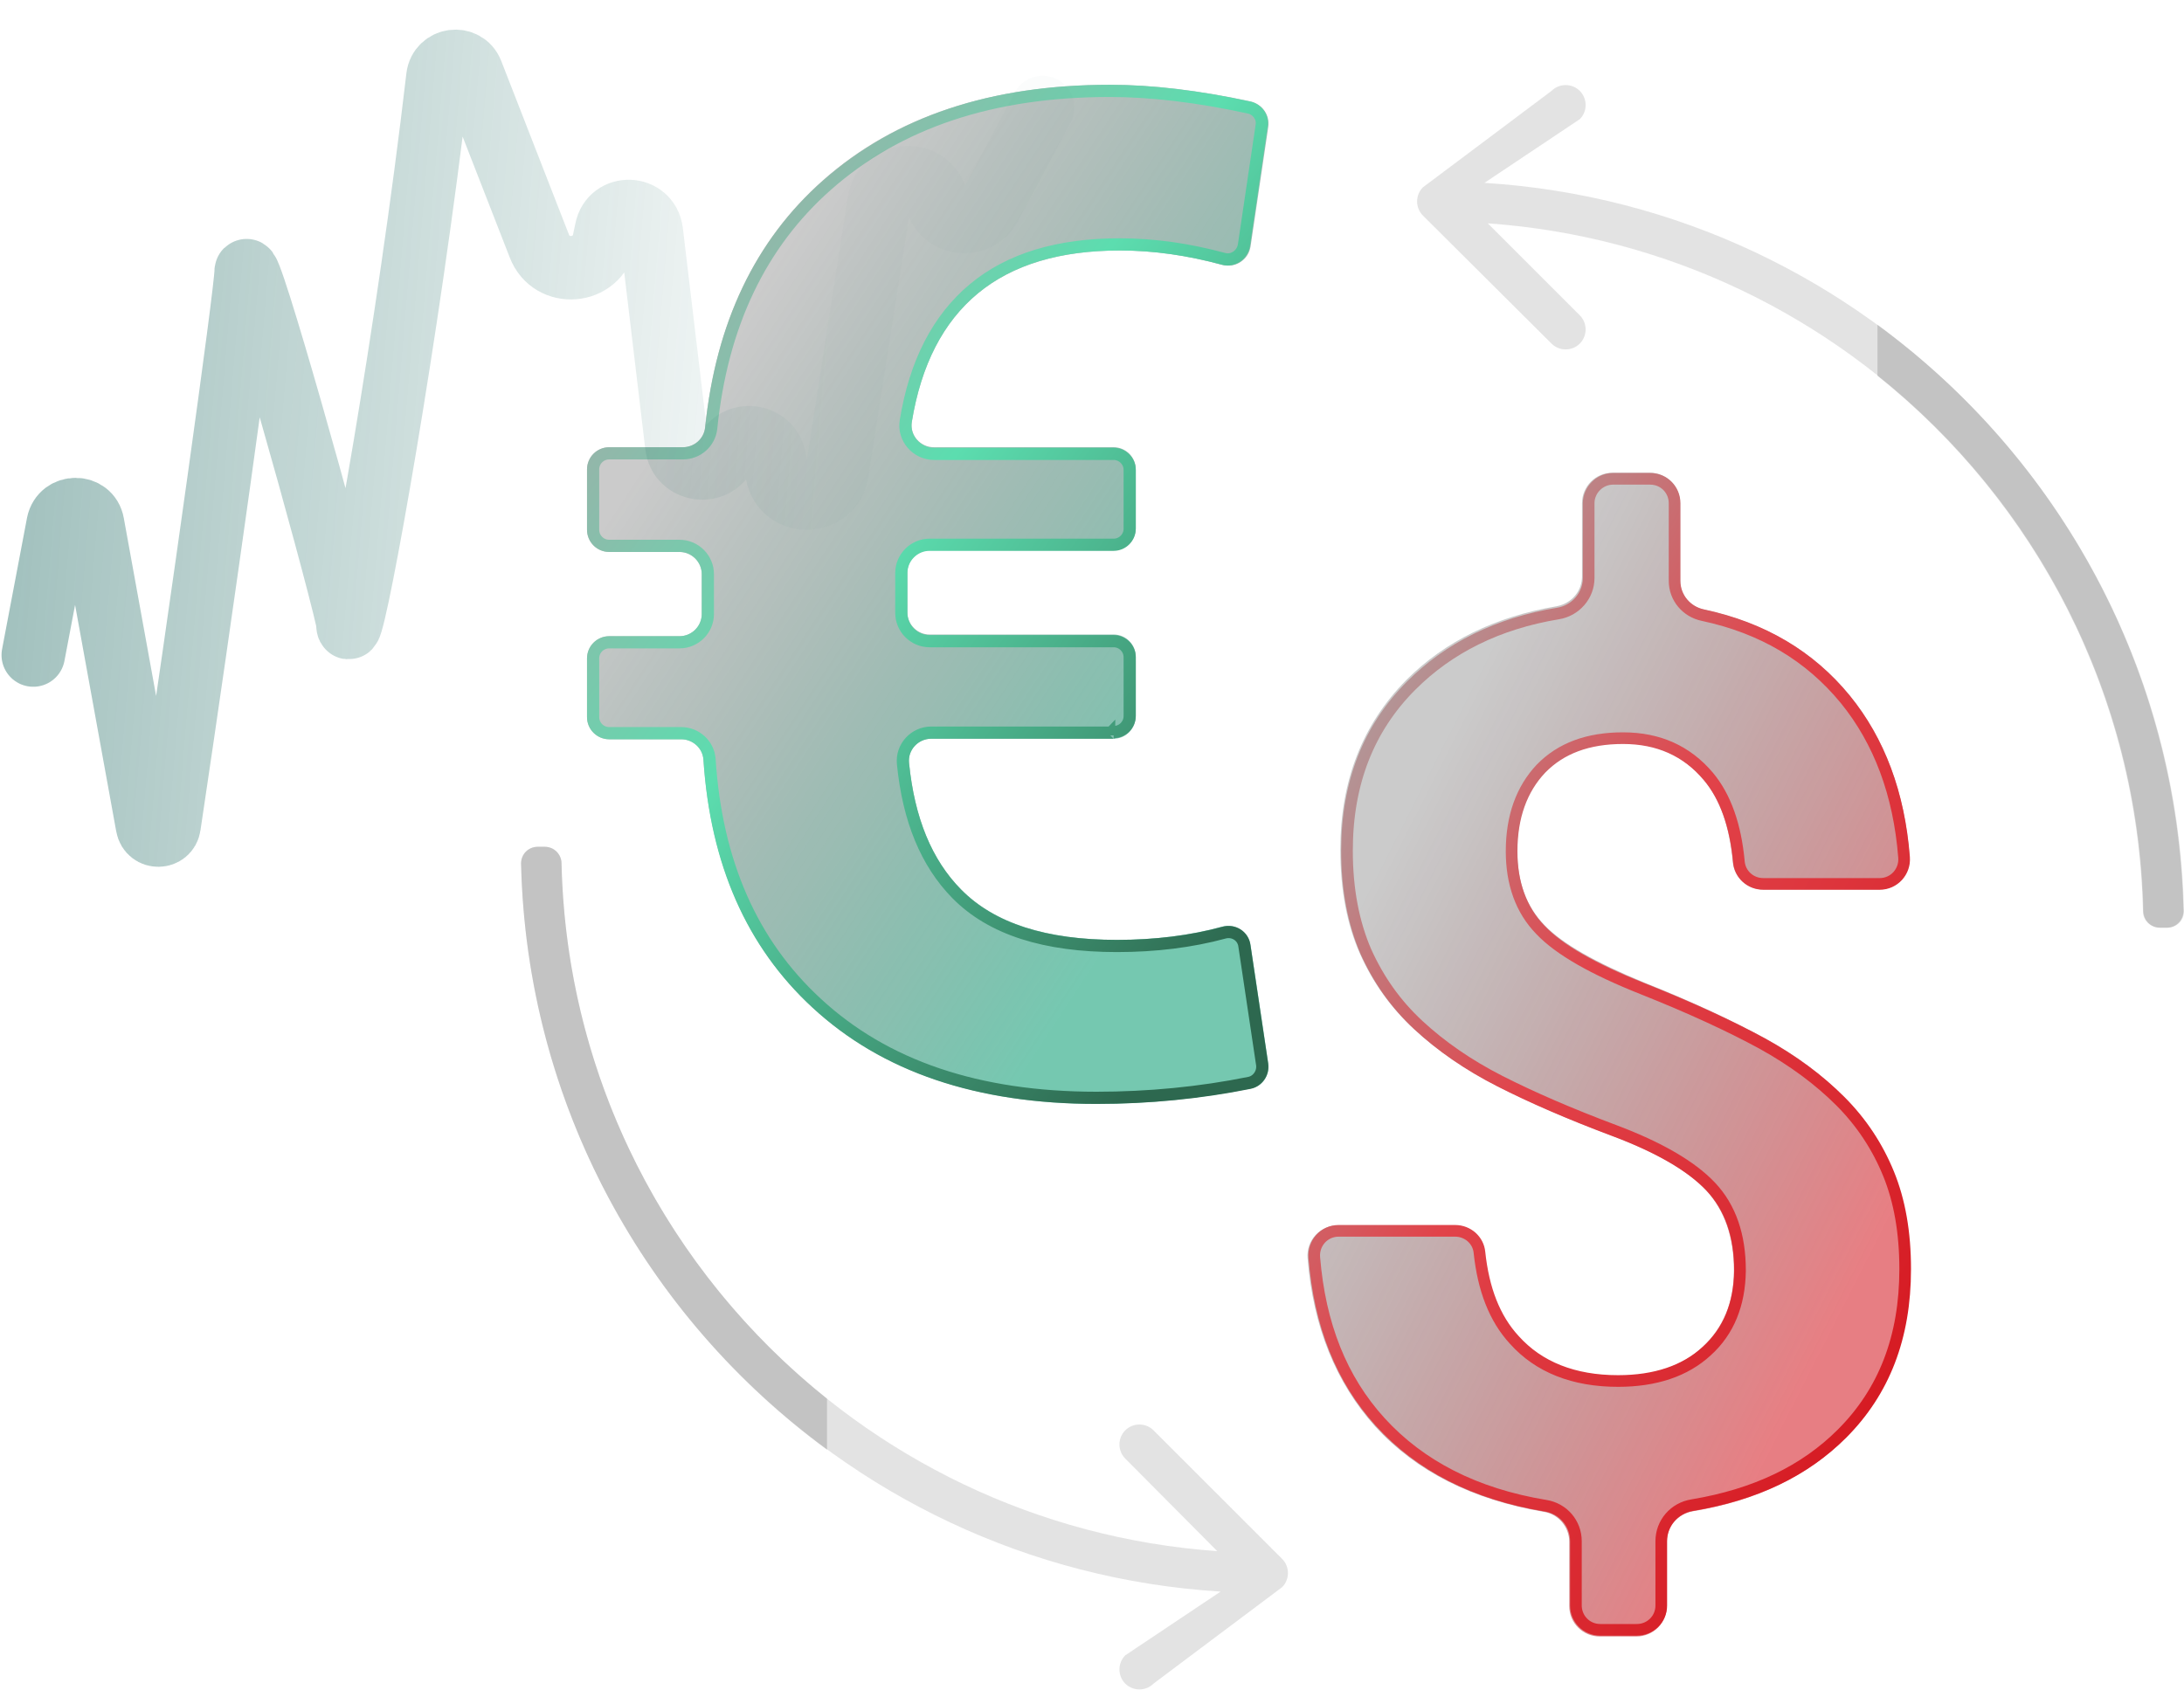
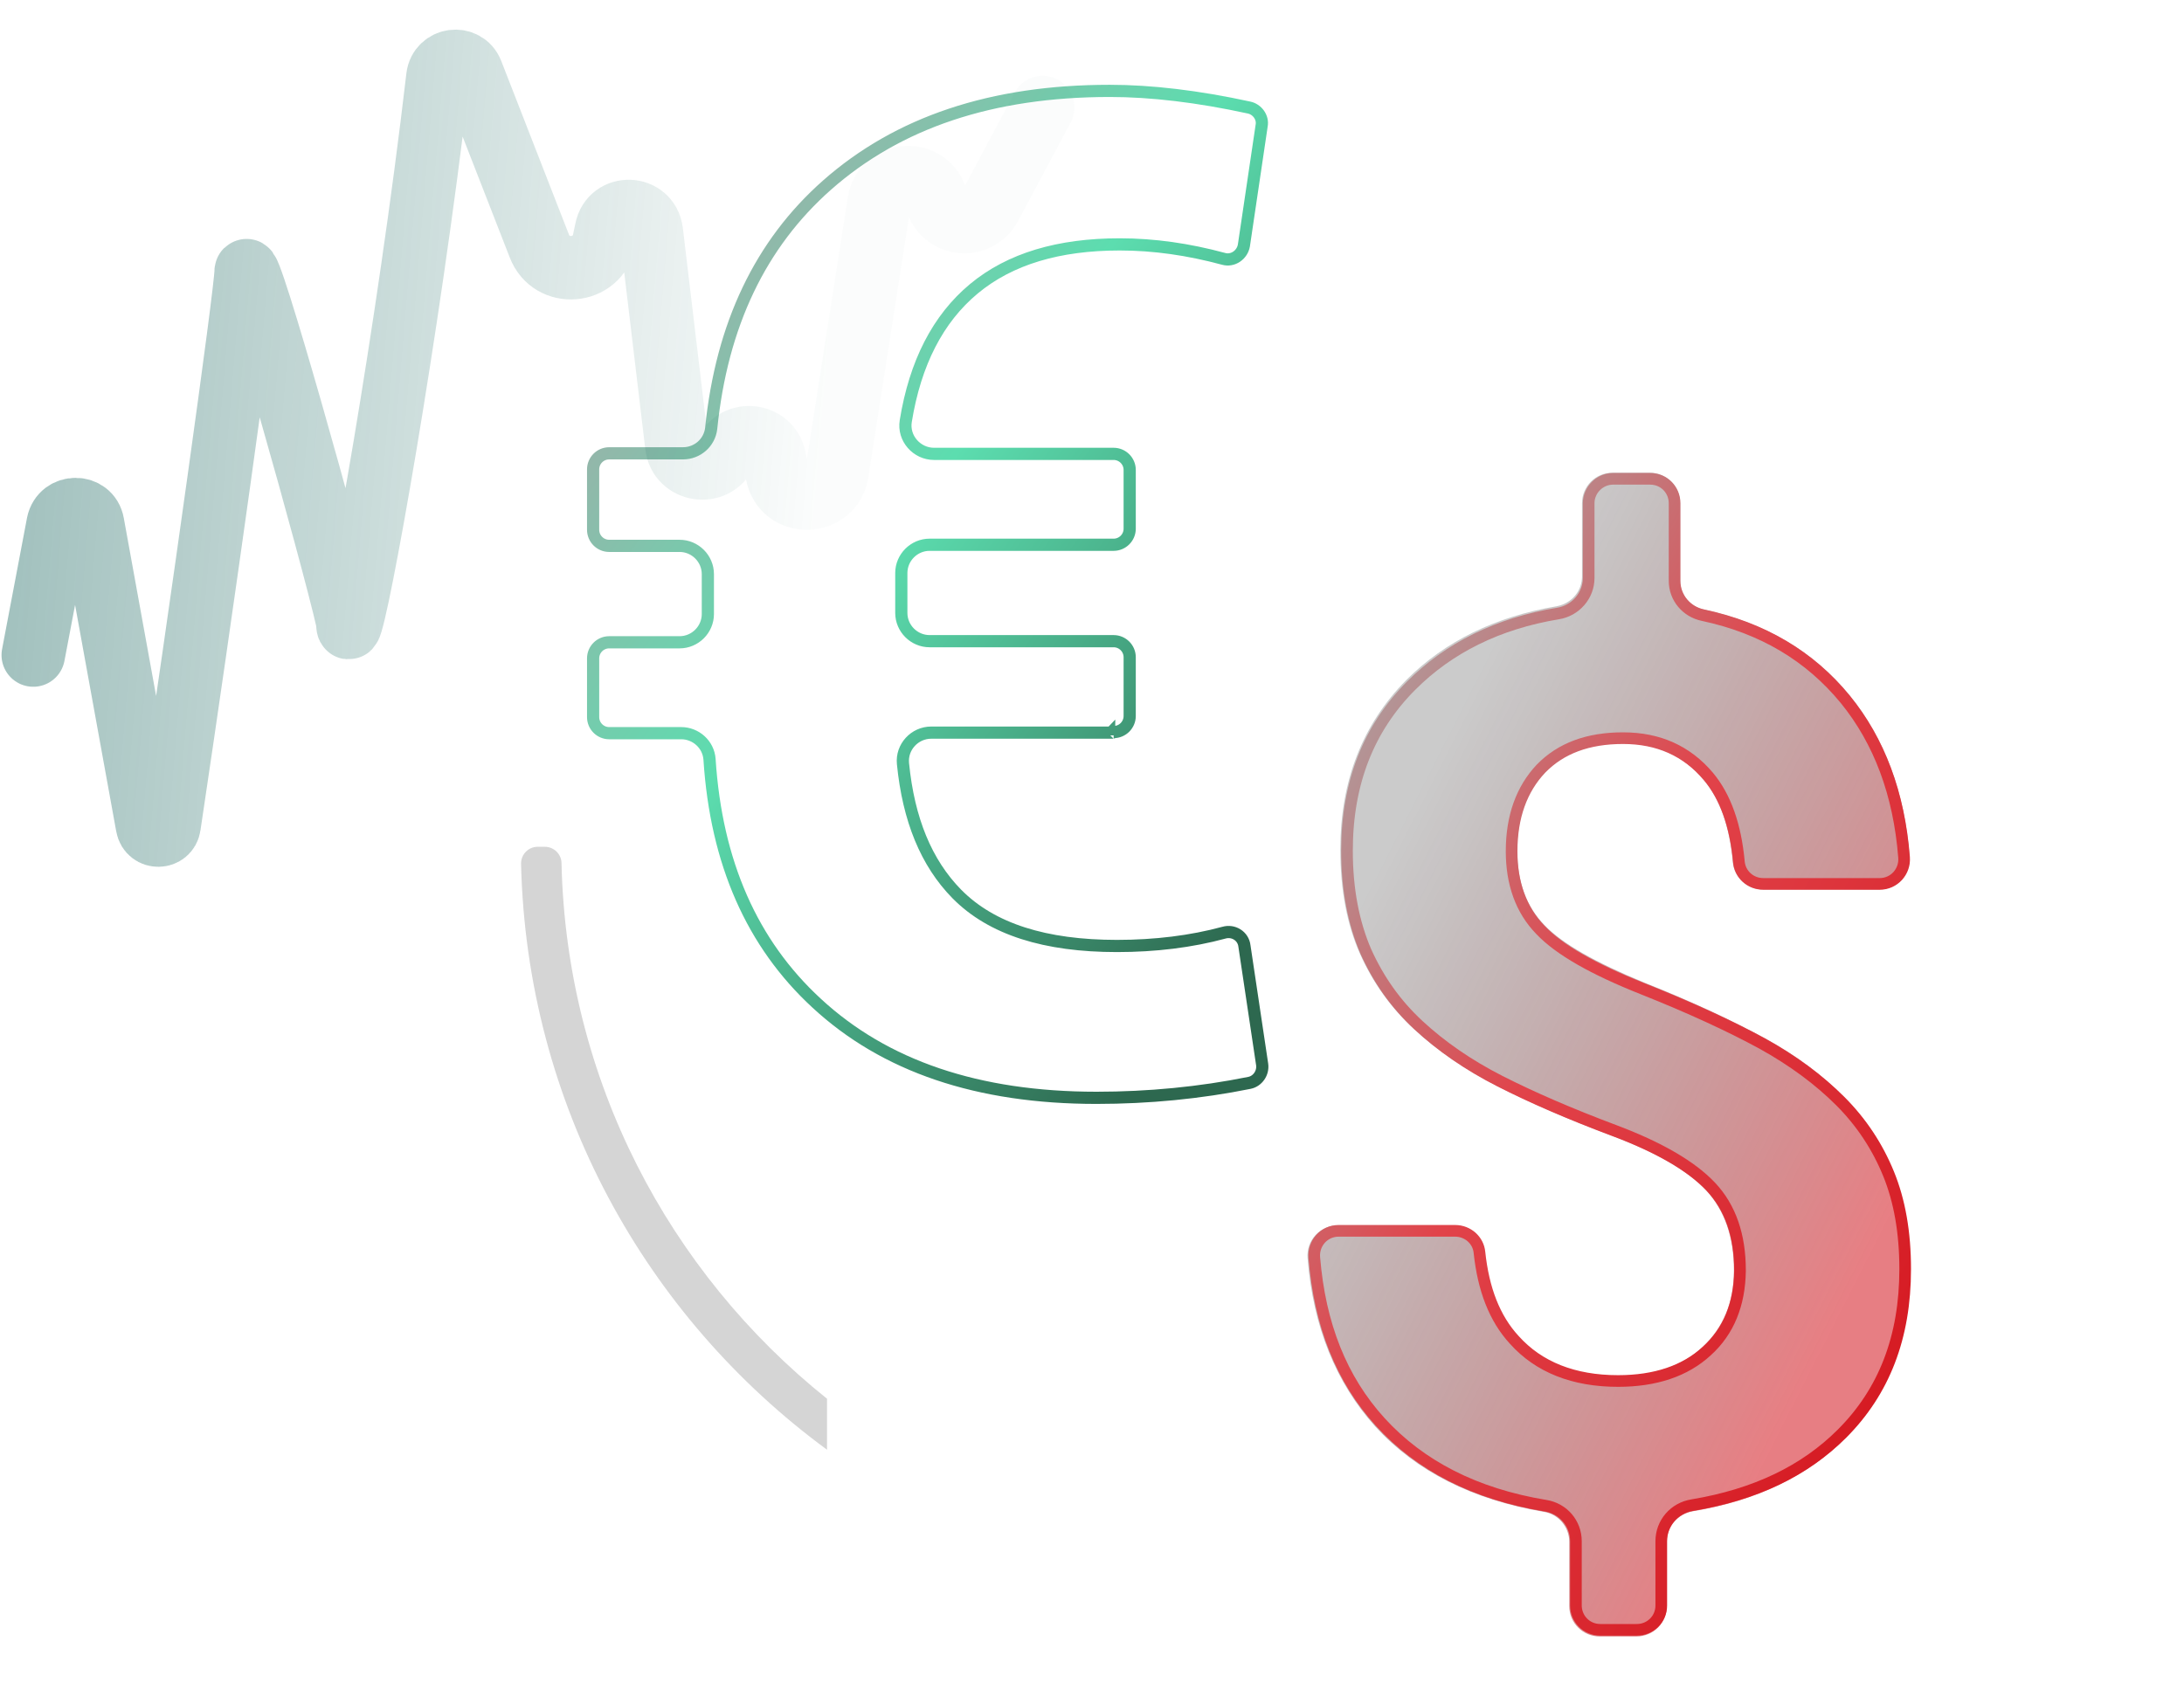
<svg xmlns="http://www.w3.org/2000/svg" version="1.1" id="Layer_1" x="0px" y="0px" viewBox="0 0 394 305" style="enable-background:new 0 0 394 305;" xml:space="preserve">
  <style type="text/css">
	.st0{fill:url(#SVGID_1_);fill-opacity:0.75;}
	.st1{fill:none;stroke:url(#SVGID_00000016778743605338434520000017704660143241576889_);stroke-width:2.199;}

		.st2{opacity:0.4;fill:none;stroke:url(#SVGID_00000132074005875998223730000013112124662069382833_);stroke-width:11.449;stroke-linecap:round;enable-background:new    ;}
	.st3{fill:url(#SVGID_00000128449590148170116880000013778609993916019378_);fill-opacity:0.75;}
	.st4{fill:none;stroke:url(#SVGID_00000070090429703418193190000008078468345263821957_);stroke-width:2.103;}
	.st5{fill-rule:evenodd;clip-rule:evenodd;fill:#AEAEAE;fill-opacity:0.35;}
	.st6{fill-rule:evenodd;clip-rule:evenodd;fill:#878787;fill-opacity:0.35;}
</style>
  <g>
    <linearGradient id="SVGID_1_" gradientUnits="userSpaceOnUse" x1="129.093" y1="243.08" x2="291.071" y2="136.675" gradientTransform="matrix(1 0 0 -1 0 306)">
      <stop offset="0" style="stop-color:#000000;stop-opacity:0.27" />
      <stop offset="0.609" style="stop-color:#079C72;stop-opacity:0.74" />
    </linearGradient>
-     <path class="st0" d="M200.9,133.3C200.9,133.3,200.9,133.3,200.9,133.3l-32.9,0c-2.4,0-4.3,2-4,4.4c1,9.9,4.1,17.5,9.4,22.8   c6,6.1,15.4,9.1,28.1,9.1c6.9,0,13.2-0.8,19-2.4c2.4-0.6,4.7,0.9,5.1,3.3l3.2,21.4c0.3,2.1-1,4.1-3.1,4.5c-9,1.8-18.3,2.8-27.8,2.8   c-21.6,0-38.7-5.8-51.3-17.4c-11.8-10.9-18.4-25.8-19.7-44.7c-0.1-2.1-1.9-3.7-4-3.7h-13c-2.2,0-4-1.8-4-4v-10.6c0-2.2,1.8-4,4-4   h12.7c2.2,0,4-1.8,4-4v-7.2c0-2.2-1.8-4-4-4h-12.7c-2.2,0-4-1.8-4-4V84.7c0-2.2,1.8-4,4-4h13.3c2,0,3.8-1.5,4-3.6   c2-19,9.1-33.8,21.3-44.6c13-11.5,30.3-17.2,51.8-17.2c7.6,0,16,1,25.3,3c2.1,0.5,3.5,2.4,3.2,4.6l-3.2,21.6   c-0.4,2.4-2.7,3.9-5.1,3.3c-6.2-1.7-12.3-2.6-18.4-2.6c-21.7,0-34.2,10.3-37.6,30.9c-0.4,2.4,1.5,4.6,4,4.6h32.4c2.2,0,4,1.8,4,4   v10.6c0,2.2-1.8,4-4,4h-33.2c-2.2,0-4,1.8-4,4v7.2c0,2.2,1.8,4,4,4h33.2c2.2,0,4,1.8,4,4v10.6C204.9,131.5,203.1,133.3,200.9,133.3   C200.9,133.3,200.9,133.3,200.9,133.3L200.9,133.3z" />
    <linearGradient id="SVGID_00000042000057982789974730000017923685601040016564_" gradientUnits="userSpaceOnUse" x1="110.22" y1="262.635" x2="243.628" y2="163.012" gradientTransform="matrix(1 0 0 -1 0 306)">
      <stop offset="0" style="stop-color:#A8A8A8" />
      <stop offset="0.438" style="stop-color:#5CDDAF" />
      <stop offset="1" style="stop-color:#2D684F" />
    </linearGradient>
    <path style="fill:none;stroke:url(#SVGID_00000042000057982789974730000017923685601040016564_);stroke-width:2.199;" d="   M202,133.2 M200.1,132.5c-0.1,0.1-0.1,0.1-0.1,0.2C200,132.6,200.1,132.6,200.1,132.5z M200.7,132.2H168c-3,0-5.4,2.6-5.1,5.6   c1,10.1,4.2,17.9,9.7,23.5v0c6.3,6.4,16,9.4,28.9,9.4c6.9,0,13.4-0.8,19.3-2.4l0,0c1.7-0.5,3.5,0.6,3.7,2.4l0,0l3.2,21.4   c0.2,1.5-0.8,3-2.3,3.3l0,0c-8.9,1.8-18.2,2.7-27.6,2.7c-21.4,0-38.2-5.7-50.5-17.1l0,0c-11.6-10.7-18.1-25.3-19.3-44v0   c-0.2-2.7-2.5-4.7-5.1-4.7h-13c-1.6,0-2.9-1.3-2.9-2.9v-10.6c0-1.6,1.3-2.9,2.9-2.9h12.7c2.8,0,5.1-2.3,5.1-5.1v-7.2   c0-2.8-2.3-5.1-5.1-5.1h-12.7c-1.6,0-2.9-1.3-2.9-2.9V84.7c0-1.6,1.3-2.9,2.9-2.9h13.3c2.6,0,4.8-1.9,5.1-4.5l0,0   c1.9-18.7,8.9-33.3,20.9-43.9l0,0c12.8-11.3,29.7-17,51-17c7.5,0,15.9,1,25.1,3c1.5,0.3,2.6,1.8,2.3,3.3v0l-3.2,21.6c0,0,0,0,0,0   c-0.3,1.7-2,2.9-3.7,2.4c-6.3-1.7-12.5-2.6-18.7-2.6c-11,0-19.8,2.6-26.3,8c-6.5,5.4-10.6,13.4-12.3,23.9l0,0   c-0.5,3.1,2,5.9,5.1,5.9h32.4c1.6,0,2.9,1.3,2.9,2.9v10.6c0,1.6-1.3,2.9-2.9,2.9h-33.2c-2.8,0-5.1,2.3-5.1,5.1v7.2   c0,2.8,2.3,5.1,5.1,5.1h33.2c1.6,0,2.9,1.3,2.9,2.9v10.6c0,1.6-1.3,2.9-2.9,2.9C200.8,132.2,200.7,132.2,200.7,132.2z" />
  </g>
  <linearGradient id="SVGID_00000080911715035586368850000000377116866459958170_" gradientUnits="userSpaceOnUse" x1="-53.749" y1="234.5" x2="234.118" y2="210.401" gradientTransform="matrix(1 0 0 -1 0 306)">
    <stop offset="0.162" style="stop-color:#065951" />
    <stop offset="0.699" style="stop-color:#065951;stop-opacity:4.000000e-02" />
  </linearGradient>
  <path style="opacity:0.4;fill:none;stroke:url(#SVGID_00000080911715035586368850000000377116866459958170_);stroke-width:11.449;stroke-linecap:round;enable-background:new    ;" d="  M188.1,19.4l-9.5,17.8c-2.3,4.2-8.5,3.5-9.7-1.2l0,0c-1.4-5.5-9.4-5.2-10.3,0.5l-7.6,48.7c-0.9,6.1-9.7,6.3-10.8,0.2l-0.5-2.7  c-0.9-4.4-6.9-5.1-8.8-1l0,0c-1.9,4.3-8.3,3.3-8.8-1.3l-4.6-38.6c-0.6-4.7-7.2-4.9-8.1-0.3l-0.4,1.9c-1.2,6-9.5,6.7-11.7,1  L85.1,13.1c-1.2-3.1-5.7-2.5-6.1,0.8c-5.4,46.3-14.7,97.9-16,99.3c-0.3,0.3-0.2-0.8-0.3-1.2C60,100.1,44.4,44.5,44.4,49.1  c0,3.4-8.3,62.6-13.9,99.9c-0.3,2.2-3.5,2.3-3.9,0l-9.9-54.5c-0.6-3.4-5.5-3.4-6.2,0L6,118.2" />
  <g>
    <linearGradient id="SVGID_00000148625953971066800730000006736736814556342718_" gradientUnits="userSpaceOnUse" x1="243.681" y1="140.935" x2="406.499" y2="58.104" gradientTransform="matrix(1 0 0 -1 0 306)">
      <stop offset="0" style="stop-color:#000000;stop-opacity:0.27" />
      <stop offset="0.609" style="stop-color:#D51820;stop-opacity:0.74" />
    </linearGradient>
    <path style="fill:url(#SVGID_00000148625953971066800730000006736736814556342718_);fill-opacity:0.75;" d="M312.8,229.2   C312.8,229.2,312.8,229.2,312.8,229.2c0-6-1.7-10.8-5-14.4c-3.4-3.6-9-6.9-17.1-9.9c-8-3-14.9-6-20.7-9c-5.8-3-10.8-6.4-15-10.3   c-4.2-3.9-7.4-8.4-9.7-13.6c-2.3-5.2-3.5-11.4-3.5-18.7c0-12.4,4-22.6,11.9-30.6c7-7,16-11.4,27.1-13.3c2.7-0.5,4.6-2.7,4.6-5.4   V90.8c0-3,2.4-5.5,5.5-5.5h6.7c3,0,5.5,2.4,5.5,5.5v14c0,2.5,1.8,4.7,4.3,5.2c11,2.4,19.8,7.5,26.3,15.5   c6.3,7.7,9.9,17.4,10.8,29.1c0.2,3.2-2.3,5.9-5.5,5.9h-21c-2.8,0-5.2-2.2-5.4-5c-0.6-6.4-2.3-11.3-5.3-14.8   c-3.6-4.4-8.5-6.6-14.6-6.6s-10.7,1.7-14,5.1c-3.3,3.4-5,8.2-5,14.2c0,5.6,1.6,10.1,4.9,13.5c3.2,3.4,9.3,6.8,18,10.4   c8.8,3.5,16,6.9,21.7,10c5.7,3.1,10.5,6.7,14.3,10.6c3.9,3.9,6.9,8.4,8.9,13.5s3.1,10.9,3.1,17.6c0,12.5-3.9,22.7-11.7,30.5   c-6.9,6.9-16,11.3-27.5,13.2c-2.7,0.5-4.7,2.7-4.7,5.5v11.6c0,3-2.4,5.5-5.5,5.5h-6.6c-3,0-5.5-2.4-5.5-5.5v-11.6   c0-2.7-2-5-4.6-5.4c-12.9-2.2-23-7.3-30.4-15.4c-7.1-7.9-11.2-18-12.2-30.3c-0.3-3.2,2.2-6,5.5-6h21c2.8,0,5.2,2.1,5.4,4.9   c0.6,6.4,2.7,11.5,6,15.3c4.1,4.7,10.1,7,17.9,7c6.5,0,11.6-1.7,15.3-5.1C310.9,239.6,312.8,235,312.8,229.2   C312.8,229.2,312.8,229.2,312.8,229.2L312.8,229.2z" />
    <linearGradient id="SVGID_00000100357601808089543190000008716648858199493560_" gradientUnits="userSpaceOnUse" x1="221.677" y1="157.106" x2="359.321" y2="77.504" gradientTransform="matrix(1 0 0 -1 0 306)">
      <stop offset="0" style="stop-color:#A8A8A8" />
      <stop offset="0.438" style="stop-color:#E1434A" />
      <stop offset="1" style="stop-color:#D51820" />
    </linearGradient>
    <path style="fill:none;stroke:url(#SVGID_00000100357601808089543190000008716648858199493560_);stroke-width:2.103;" d="   M308.6,214.1L308.6,214.1c-3.5-3.7-9.4-7.1-17.4-10.1c-8-3-14.9-6-20.6-8.9c-5.7-2.9-10.6-6.3-14.7-10.1c-4.1-3.8-7.2-8.2-9.5-13.3   c-2.2-5.1-3.4-11.1-3.4-18.2c0-12.2,3.9-22.1,11.6-29.8c6.8-6.8,15.6-11.2,26.5-13h0c3.1-0.5,5.5-3.2,5.5-6.4V90.8   c0-2.4,2-4.4,4.4-4.4h6.7c2.5,0,4.4,2,4.4,4.4v14c0,3.1,2.2,5.6,5.1,6.2l0,0c10.8,2.3,19.3,7.4,25.7,15.2c6.1,7.5,9.7,17,10.6,28.5   c0.2,2.6-1.8,4.8-4.4,4.8h-21c-2.3,0-4.2-1.7-4.4-4c-0.6-6.5-2.4-11.7-5.5-15.4l0,0c-3.9-4.6-9-6.9-15.4-6.9   c-6.3,0-11.2,1.8-14.8,5.5v0c-3.5,3.7-5.3,8.7-5.3,14.9c0,5.8,1.7,10.6,5.2,14.2c3.4,3.6,9.6,7.1,18.4,10.6   c8.8,3.5,15.9,6.8,21.6,9.9c5.6,3.1,10.3,6.6,14.1,10.4l0,0c3.8,3.8,6.7,8.2,8.7,13.1c2,4.9,3,10.6,3,17.2   c0,12.3-3.8,22.1-11.4,29.7c-6.7,6.7-15.6,11-27,12.9h0c-3.2,0.5-5.6,3.2-5.6,6.5v11.6c0,2.5-2,4.4-4.4,4.4h-6.6   c-2.5,0-4.4-2-4.4-4.4v-11.6c0-3.2-2.3-5.9-5.5-6.4c-12.7-2.1-22.6-7.2-29.8-15.1c-7-7.7-10.9-17.5-11.9-29.7v0   c-0.2-2.6,1.8-4.8,4.4-4.8h21c2.3,0,4.2,1.7,4.4,3.9v0c0.7,6.6,2.7,11.9,6.3,15.8l0,0c4.4,4.9,10.7,7.4,18.7,7.4   c6.7,0,12.1-1.8,16-5.4c4-3.6,5.9-8.5,6-14.4c0-0.1,0-0.1,0-0.2C313.9,223,312.2,217.9,308.6,214.1z" />
  </g>
-   <path class="st5" d="M256.7,38.9c-1.4-1.4-1.4-3.7,0-5.1l23.2-17.4c1.4-1.4,3.7-1.4,5.1,0c1.4,1.4,1.4,3.7,0,5.1L267.8,33  c69.4,4.3,124.6,61.3,126.2,131.4c0,1.7-1.3,3-3,3h-1.3c-1.7,0-3-1.4-3-3c-1.5-66-53.2-119.5-118.3-124.1L285,56.9  c1.4,1.4,1.4,3.7,0,5.1c-1.4,1.4-3.7,1.4-5.1,0L256.7,38.9z" />
-   <path class="st6" d="M338.7,67.8c28.5,22.8,47,57.5,47.9,96.6c0,1.7,1.4,3,3,3h1.3c1.7,0,3-1.4,3-3c-1-43.5-22.5-81.8-55.2-105.8  V67.8z" />
-   <path class="st5" d="M231.3,281.3c1.4,1.4,1.4,3.7,0,5.1l-23.2,17.4c-1.4,1.4-3.7,1.4-5.1,0c-1.4-1.4-1.4-3.7,0-5.1l17.2-11.5  C150.7,282.9,95.6,225.9,94,155.8c0-1.7,1.3-3,3-3h1.3c1.7,0,3,1.4,3,3c1.5,66,53.2,119.5,118.3,124.1L203,263.2  c-1.4-1.4-1.4-3.7,0-5.1c1.4-1.4,3.7-1.4,5.1,0L231.3,281.3z" />
  <path class="st6" d="M149.2,252.4c-28.5-22.8-47-57.5-47.9-96.6c0-1.7-1.4-3-3-3H97c-1.7,0-3,1.4-3,3c1,43.5,22.5,81.8,55.2,105.8  V252.4z" />
</svg>